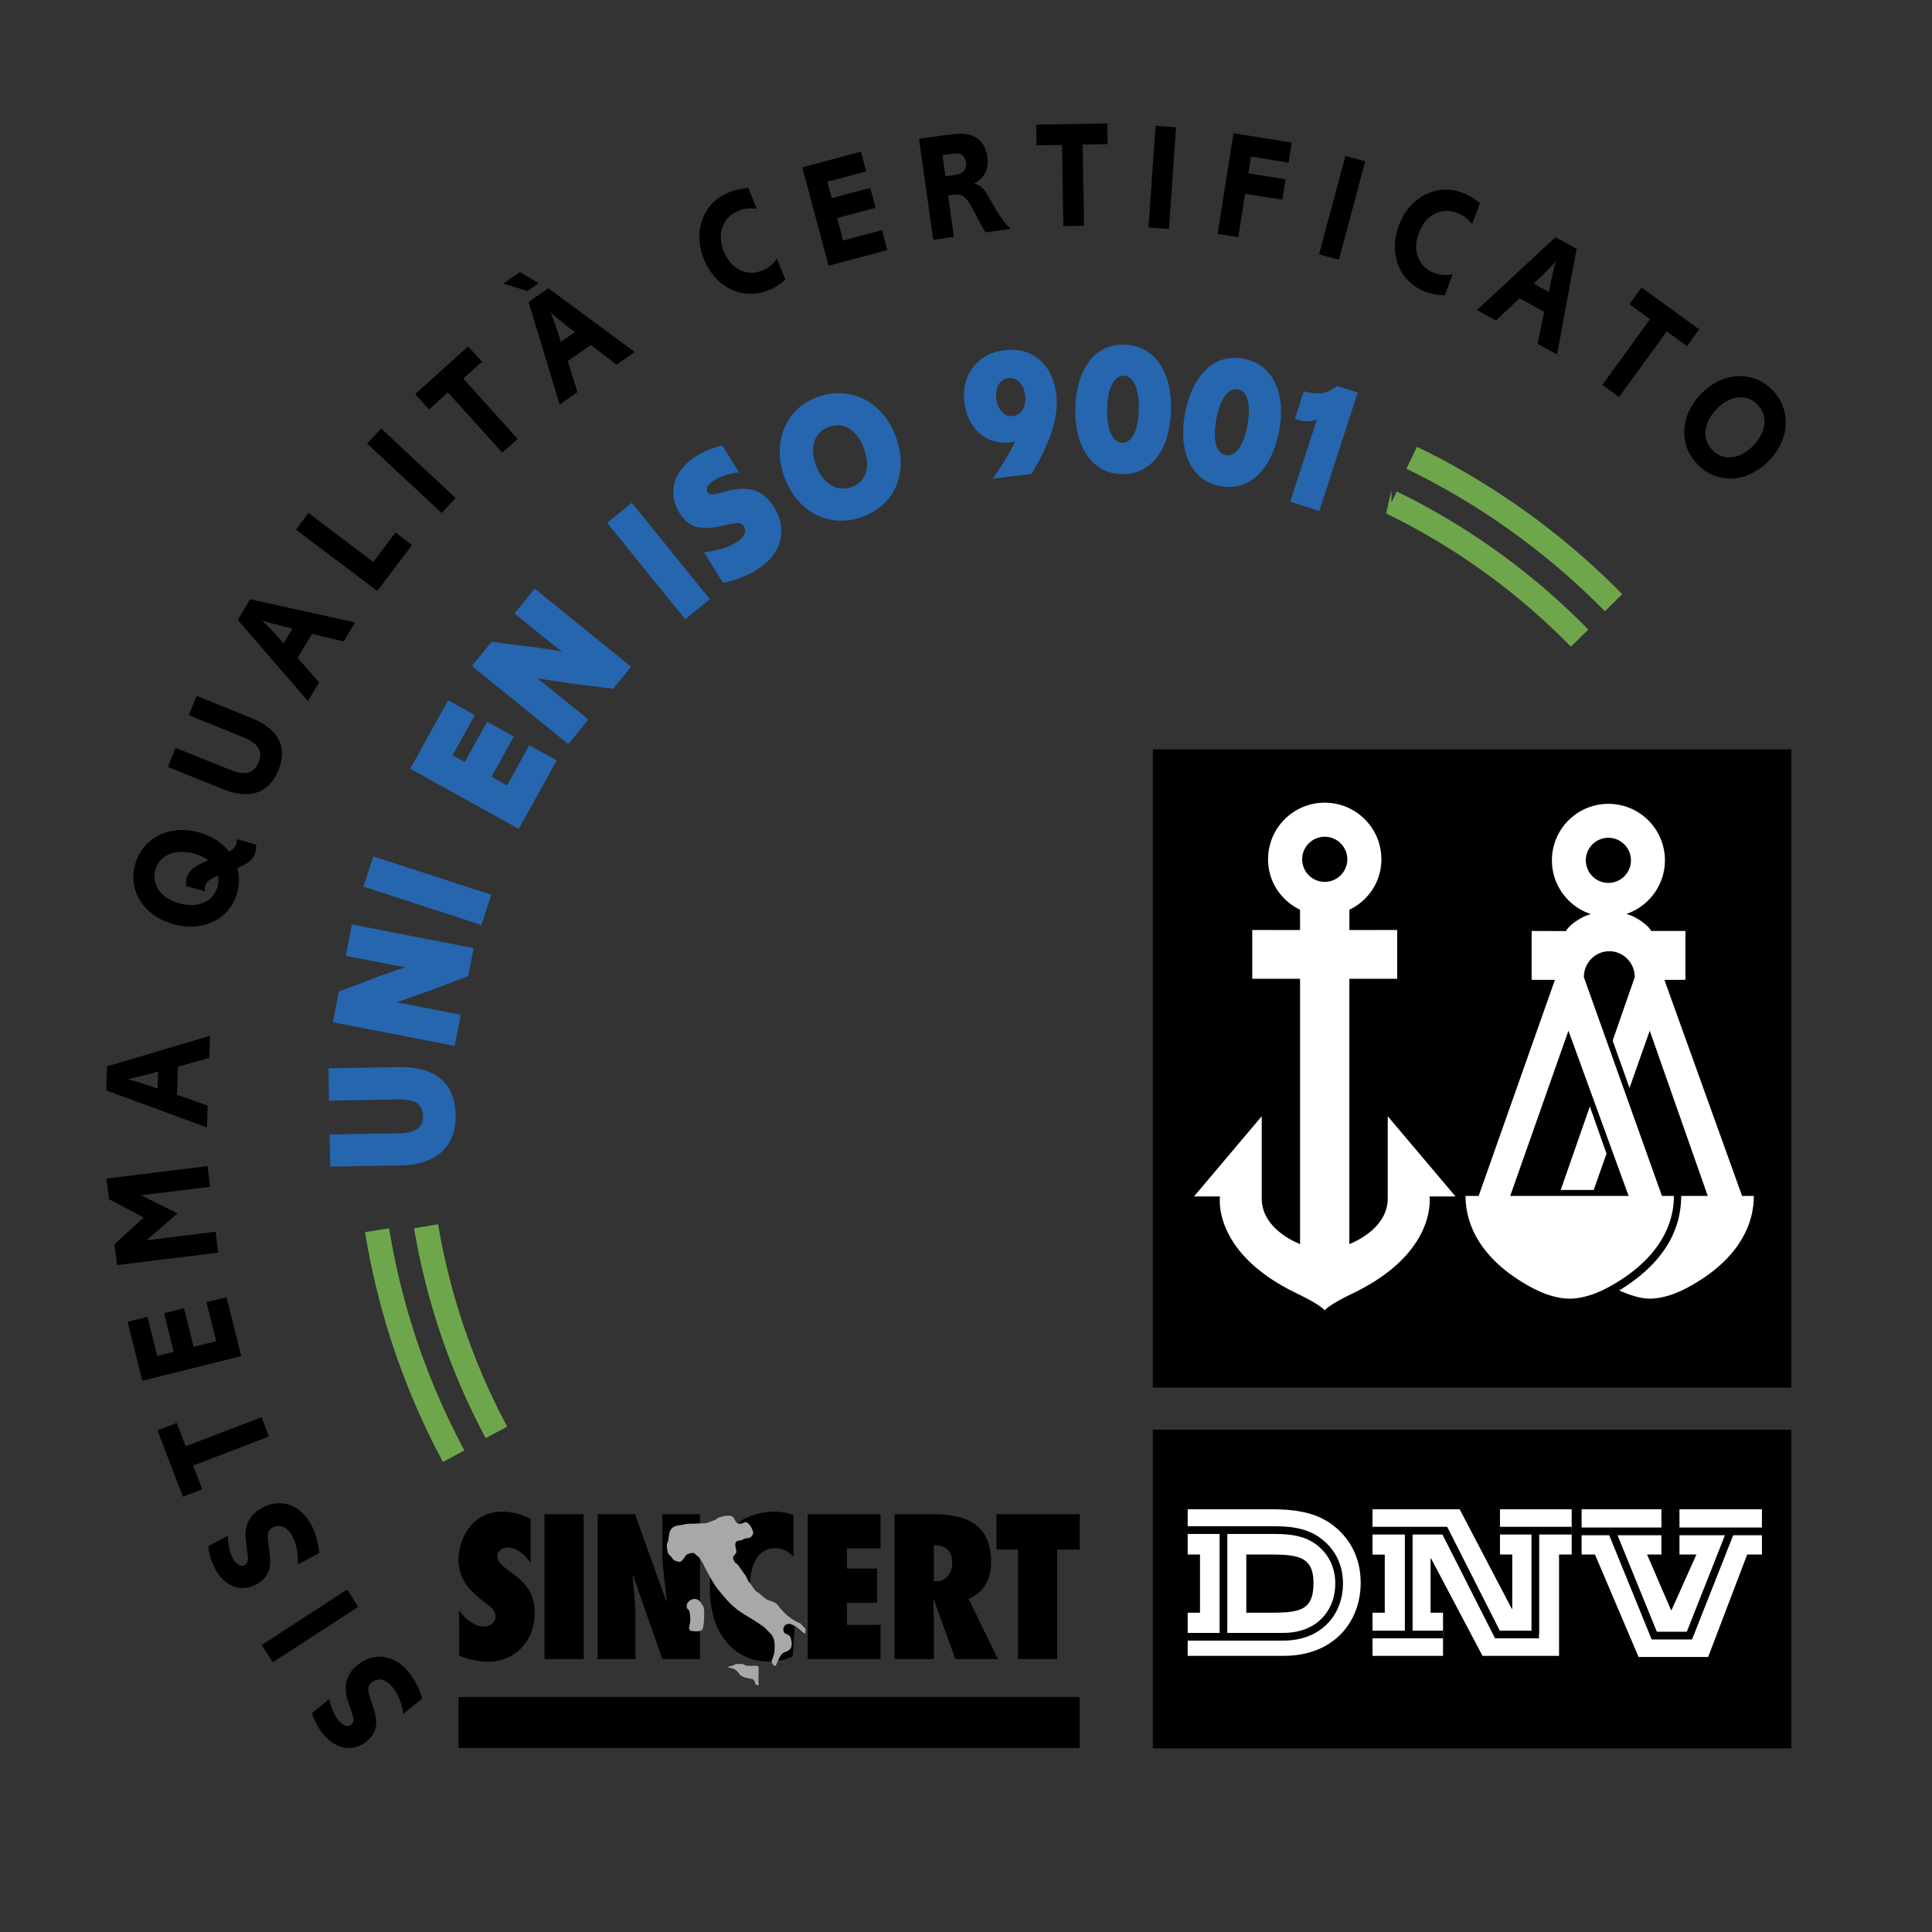
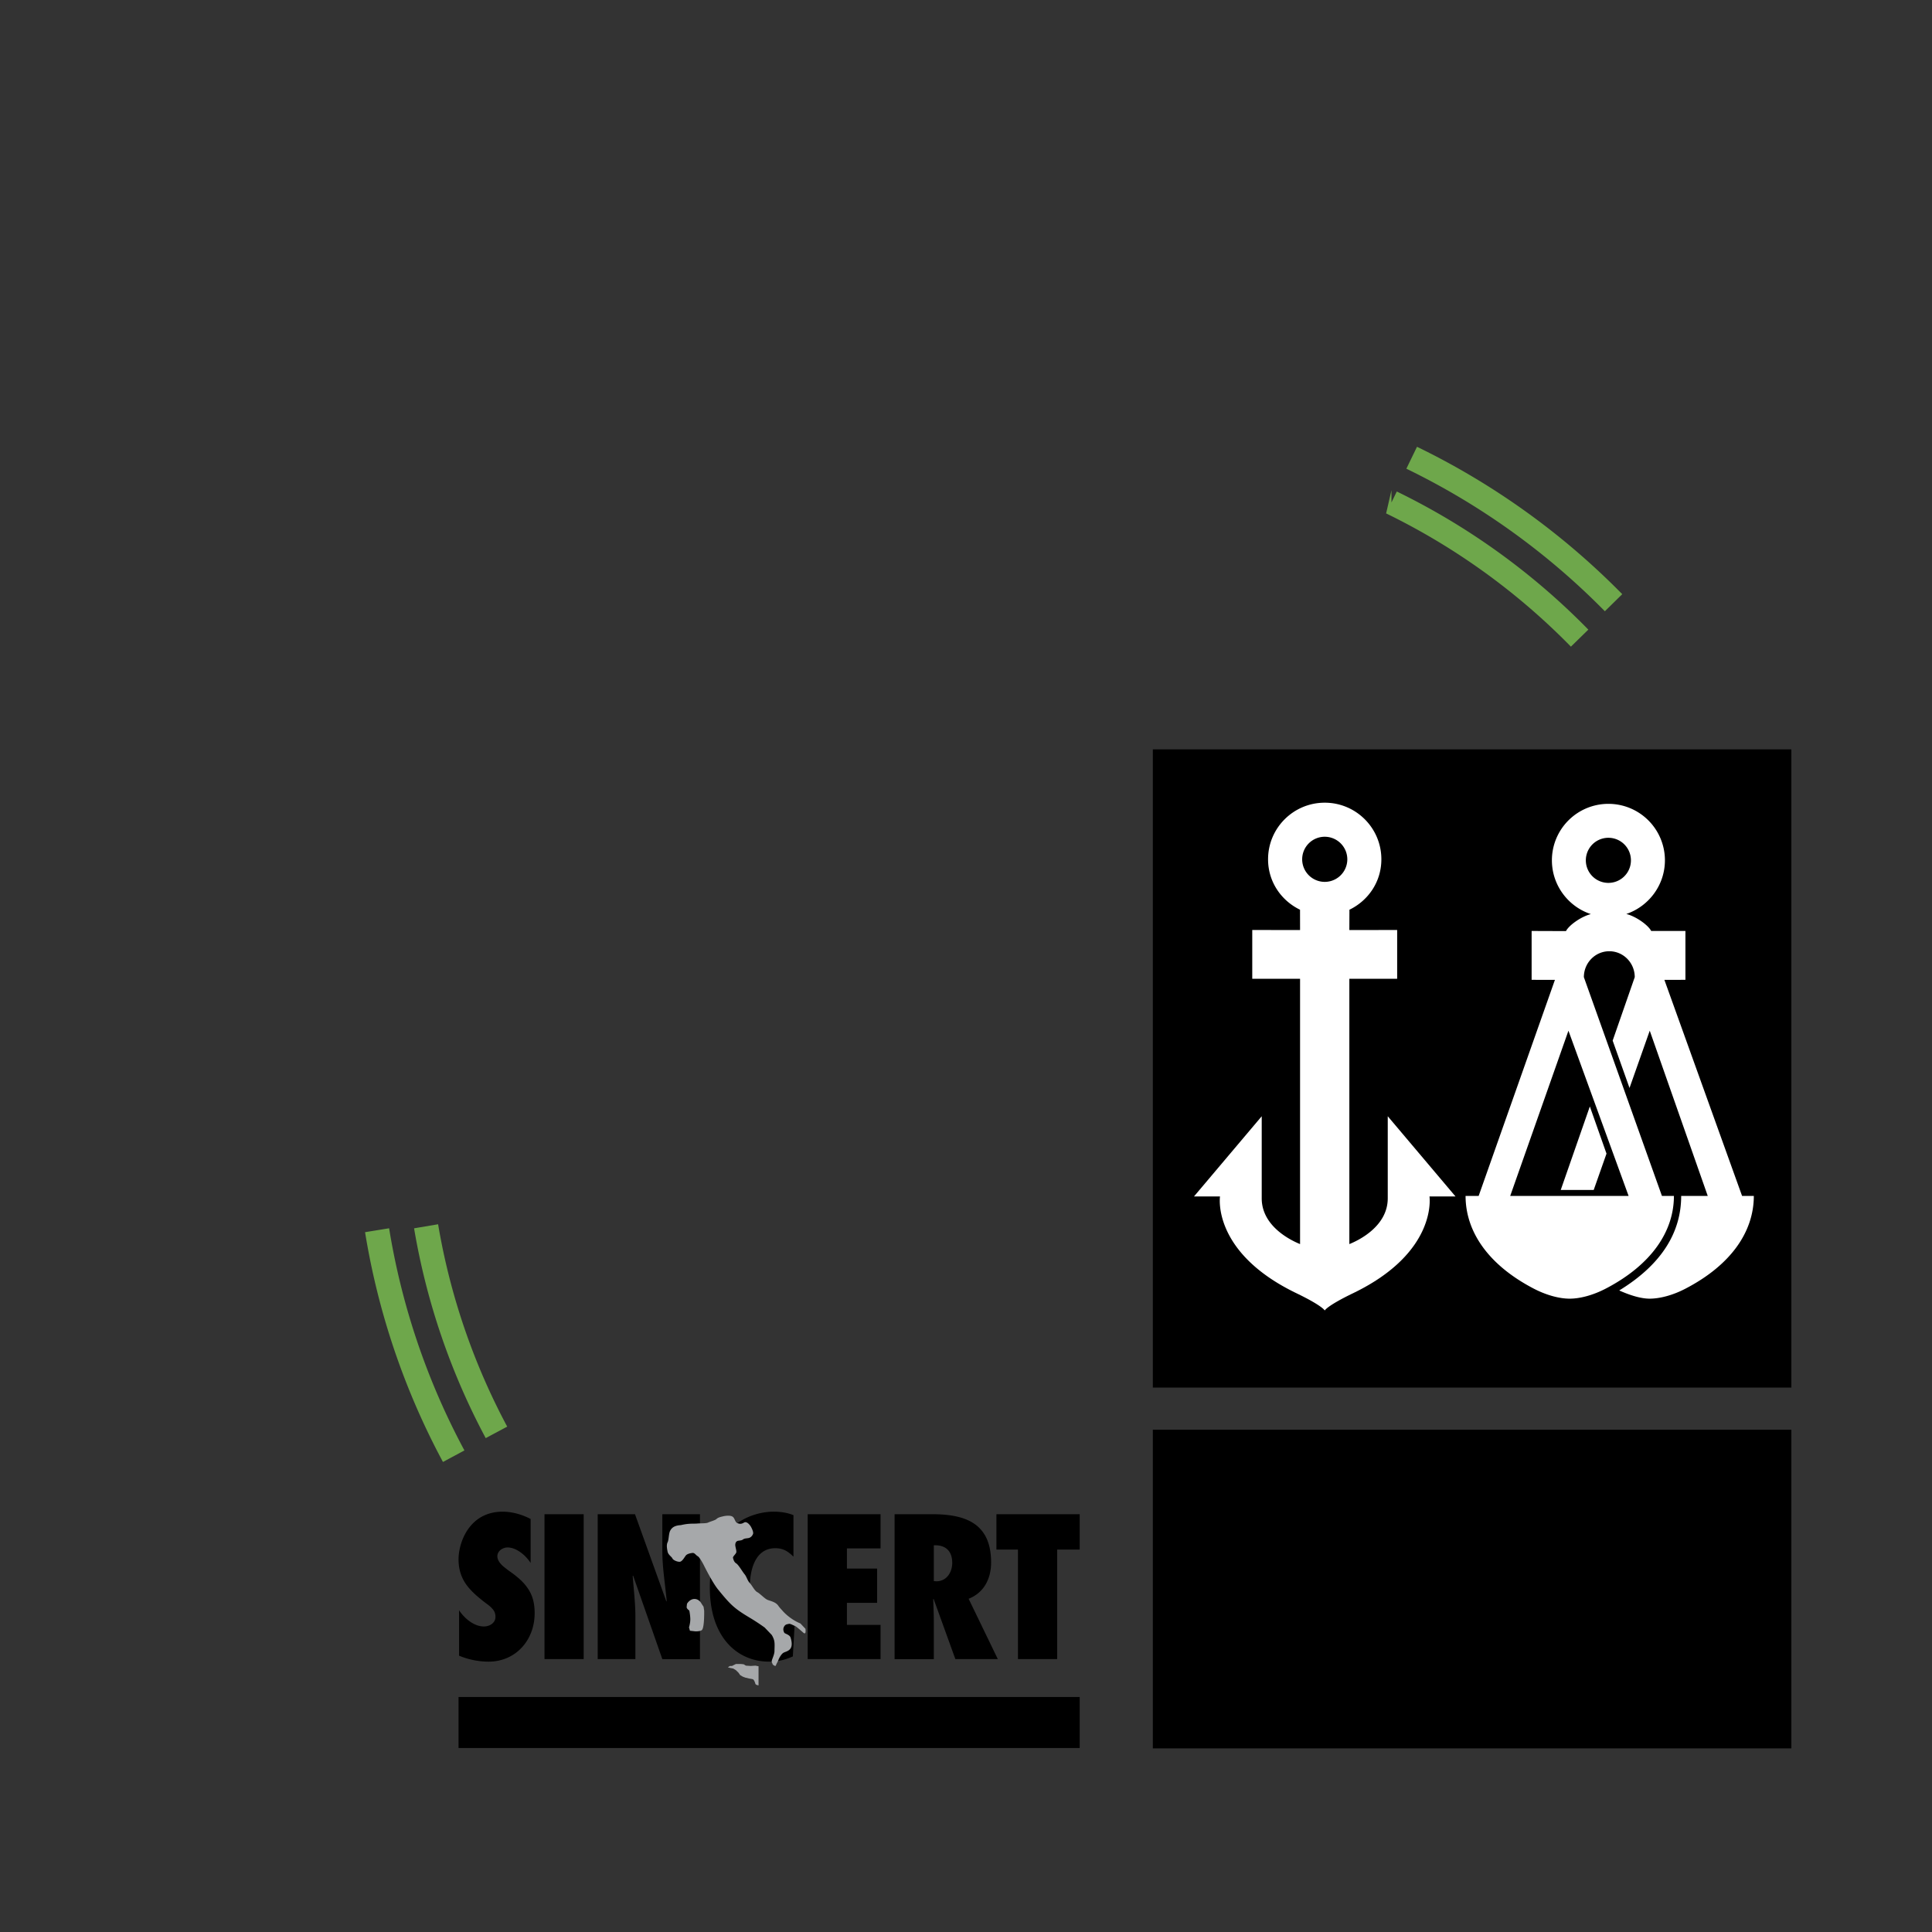
<svg xmlns="http://www.w3.org/2000/svg" width="2500" height="2500" viewBox="0 0 192.756 192.756">
  <rect x="0" y="0" width="192.756" height="192.756" fill="#333333" stroke="none" />
-   <path fill-rule="evenodd" clip-rule="evenodd" fill="#fff" fill-opacity="0" d="M0 0h192.756v192.756H0V0z" />
  <path d="M49.532 142.908a67.325 67.325 0 0 1-7.021-20.561m96.315-72.217a67.727 67.727 0 0 1 18.773 13.537M45.265 145.285a71.921 71.921 0 0 1-7.643-22.545m103.222-77.071a72.745 72.745 0 0 1 20.141 14.464" fill="none" stroke="#6ea74b" stroke-width="2.431" stroke-miterlimit="2.613" />
-   <path d="M31.133 170.902c.177.645.607 1.492 1.081 2.076 1.271 1.566 2.993 1.861 4.344.768.701-.564 1.044-1.314.977-2.107-.055-.521-.141-.816-.529-1.996-.375-1.088-.343-1.439.115-1.812.589-.479 1.4-.295 2.031.479.54.67.847 1.389 1.068 2.525.013.043.024.086.037.148l1.862-1.512c-.28-1.002-.731-1.887-1.312-2.605-1.435-1.775-3.49-2.078-5.122-.756-1.131.914-1.469 2.131-.971 3.596l.283.828c.344 1 .356 1.285.062 1.523-.356.289-.867.111-1.315-.441-.398-.498-.724-1.26-.897-2.096l-1.714 1.382zM26.11 164.125l1.115 1.721 8.522-5.535-1.112-1.723-8.525 5.537zM20.785 154.256c.049.67.311 1.586.667 2.25.946 1.781 2.578 2.395 4.12 1.572.793-.418 1.275-1.088 1.352-1.875.055-.521.025-.834-.135-2.064-.153-1.135-.062-1.48.461-1.756.67-.357 1.432-.02 1.898.859.406.756.572 1.523.572 2.68.003.049.013.092.013.154l2.113-1.125c-.086-1.039-.353-1.992-.792-2.814-1.07-2.016-3.036-2.697-4.882-1.715-1.288.676-1.853 1.82-1.638 3.342l.116.873c.145 1.045.105 1.328-.227 1.506-.403.215-.873-.061-1.21-.688-.298-.566-.47-1.371-.482-2.232l-1.946 1.033zM18.248 149.328l1.929-.738-.909-2.371 7.563-2.901-.737-1.922-7.57 2.899-.892-2.328-1.923.738 2.539 6.623zM14.204 137.758l9.862-2.457-1.469-5.881-1.996.498.97 3.896-2.254.559-.959-3.853-1.99.498.964 3.853-1.647.41-.977-3.894-1.969.49 1.465 5.881zM11.679 126.219l10.09-1.242-.256-2.082-6.897.847 3.096-2.68-3.646-1.812 6.897-.842-.258-2.064-10.082 1.242.252 2.059 3.461 1.83-2.913 2.66.256 2.084zM10.601 108.793l10.043 3.686.074-2.168-3.061-1.094.099-2.795 3.127-.879.08-2.207-10.28 3.055-.082 2.402zm5.183-1.898l-.062 1.721-.688-.24c-.602-.215-.811-.277-1.032-.357a13.519 13.519 0 0 1-.546-.152l-.373-.105c-.046-.018-.168-.049-.347-.098.442-.08.731-.148 1.257-.283l.564-.146c.305-.062.471-.117.52-.129l.707-.211zM23.612 83.729c.016.171.006.319-.031.461-.085.313-.347.583-.737.768-.78-.958-1.748-1.573-3.051-1.923-2.946-.787-5.604.572-6.326 3.269-.704 2.624.935 5.119 3.868 5.905 2.975.805 5.62-.522 6.333-3.171.231-.86.231-1.684.006-2.421 1.192-.528 1.617-.897 1.797-1.566.064-.234.098-.535.075-.799l-1.934-.523zm-5.015 4.694l1.862.498a1.75 1.75 0 0 1 .024-.553c.111-.412.522-.725 1.285-.99.036.45.018.744-.068 1.088-.399 1.487-1.932 2.169-3.779 1.671-1.837-.492-2.819-1.843-2.427-3.318.406-1.512 1.947-2.163 3.855-1.659.569.153.98.338 1.423.664-1.462.646-1.941 1.051-2.132 1.751a2 2 0 0 0-.043.848zM19.618 69.424l-.78 1.93 5.469 2.211c1.462.59 1.942 1.389 1.499 2.489-.458 1.124-1.346 1.358-2.894.731l-5.39-2.175-.773 1.905 5.45 2.2c2.697 1.094 4.646.442 5.585-1.893.931-2.304-.013-4.098-2.694-5.186l-5.472-2.212zM23.722 61.854l6.999 8.086 1.119-1.862-2.151-2.439 1.445-2.396 3.161.75 1.14-1.893-10.471-2.31-1.242 2.064zm5.456.849l-.891 1.474-.485-.547c-.417-.473-.572-.633-.734-.805-.064-.073-.199-.202-.396-.405l-.276-.271a4.72 4.72 0 0 0-.262-.252c.431.147.717.222 1.238.363l.565.147c.301.085.474.123.523.135l.718.161zM30.776 51.187l-1.25 1.66 8.12 6.113 3.459-4.584-1.647-1.247-2.215 2.937-6.467-4.879zM38.027 42.751l-1.402 1.499 7.436 6.931 1.395-1.499-7.429-6.931zM41.425 39.316l1.382 1.536 1.884-1.702 5.422 6.016 1.53-1.377-5.419-6.021 1.859-1.672-1.379-1.536-5.279 4.756zM52.736 30.13l3.103 10.236 1.776-1.247-.971-3.097 2.298-1.604 2.582 1.973 1.806-1.272-8.627-6.366-1.967 1.377zm-.86-2.986l-1.665 1.161 2.421.725 1.105-.773-1.861-1.113zm5.494 5.984l-1.41.989-.219-.7c-.197-.608-.274-.811-.35-1.039-.025-.086-.099-.264-.198-.522l-.141-.369a7.607 7.607 0 0 0-.135-.332c.331.308.565.492.982.83l.462.369c.239.203.374.301.417.338l.592.436zM74.661 18.75c-.895.116-1.419.233-1.966.454-2.538 1.021-3.589 3.872-2.477 6.624 1.155 2.857 3.877 4.178 6.474 3.128a5.073 5.073 0 0 0 1.661-1.076l-.835-2.052c-.433.566-.9.935-1.512 1.18-1.517.615-3.096-.203-3.796-1.935-.707-1.758-.111-3.405 1.474-4.043.554-.228 1.018-.283 1.819-.197l-.842-2.083zM80.043 16.704l2.629 9.813 5.856-1.566-.53-1.992-3.881 1.039-.596-2.243 3.837-1.026-.531-1.979-3.84 1.026-.443-1.64 3.881-1.039-.52-1.966-5.862 1.573zM93.106 23.917l2.065-.288-.579-4.136.271-.037c1.296-.177 1.453-.049 2.667 2.311.135.258.227.424.264.498l.254.437c.164.295.186.325.273.485l2.506-.351c-.605-.559-1.141-1.327-2.24-3.275-.461-.817-.711-1.033-1.408-1.26 1.021-.492 1.498-1.45 1.328-2.648-.258-1.801-1.465-2.55-3.628-2.25l-3.191.449 1.418 10.065zm1.217-6.328l-.295-2.12.929-.129c.881-.123 1.321.135 1.422.872.102.707-.279 1.131-1.164 1.254l-.892.123zM103.381 12.439l.031 2.066 2.543-.049.135 8.098 2.064-.031-.14-8.098 2.498-.05-.037-2.058-7.094.122zM117.334 12.698l-2.039-.141-.713 10.145 2.047.141.705-10.145zM123.068 13.294l-1.591 10.04 2.064.326.686-4.326 3.707.59.322-2.04-3.711-.591.267-1.665 3.749.597.32-2.004-5.813-.927zM136.211 16.089l-1.979-.533-2.63 9.818 1.98.535 2.629-9.82zM147.676 20.25c-.736-.522-1.203-.799-1.748-1.014-2.547-.977-5.264.387-6.332 3.165-1.1 2.876-.01 5.696 2.605 6.704.633.246 1.242.344 1.945.344l.797-2.077c-.709.123-1.301.074-1.914-.16-1.527-.589-2.127-2.267-1.461-4.006.676-1.77 2.244-2.568 3.834-1.954.566.208.943.485 1.469 1.093l.805-2.095zM155.195 23.66l-7.844 7.275 1.898 1.045 2.359-2.225 2.451 1.352-.645 3.189 1.934 1.07 1.949-10.544-2.102-1.162zm-.668 5.475l-1.506-.836.535-.504c.457-.436.607-.595.777-.767.07-.062.193-.197.391-.412l.264-.277c.033-.036.117-.129.24-.271-.129.43-.197.725-.316 1.248l-.127.571c-.08.302-.109.479-.119.522l-.139.726zM163.781 28.686l-1.211 1.665 2.053 1.5-4.758 6.556 1.666 1.204 4.764-6.55 2.021 1.469 1.211-1.672-5.746-4.172zM176.6 45.848c2.066-2.218 2.092-5.204.061-7.097-1.975-1.843-4.965-1.579-7.035.64-2.08 2.23-2.119 5.223-.092 7.109 2.015 1.879 4.95 1.615 7.066-.652zm-1.612-1.457c-1.314 1.414-2.934 1.641-4.049.602-1.143-1.062-1.031-2.728.277-4.122 1.295-1.395 2.928-1.623 4.037-.59 1.149 1.075 1.038 2.71-.265 4.11z" fill-rule="evenodd" clip-rule="evenodd" />
-   <path d="M32.77 106.586l.058 3.227 6.944-.123c1.665-.031 2.387.473 2.433 1.641.019 1.162-.712 1.709-2.377 1.738l-6.943.117.058 3.207 6.946-.115c3.638-.062 5.616-1.852 5.564-5.021-.052-3.219-2.006-4.854-5.736-4.791l-6.947.12zM35.108 92.233l-.608 3.134 2.76.535.817.159.632.123c.56.111.943.178 1.764.309a89.79 89.79 0 0 0-3.005 1.043l-.859.338-2.802 1.051-.593 3.066 12.151 2.359.604-3.115-3.99-.768-.507-.105-.477-.092c-.615-.115-.811-.158-1.454-.246.284-.098.489-.178.626-.221.146-.055.507-.172 1.033-.375.931-.324 1.054-.373 1.696-.602l3.82-1.438.539-2.796-12.147-2.359zM37.243 85.443l-.982 3.016 11.773 3.83.982-3.024-11.773-3.822zM40.93 76.7l10.824 5.997 3.79-6.833-2.733-1.512-2.224 4.013-1.549-.861 2.225-4.012-2.668-1.481-2.23 4.013-1.208-.67 2.222-4.012-2.664-1.475L40.93 76.7zM53.342 58.727l-2.013 2.482 2.185 1.764.648.528.498.406c.452.362.75.602 1.419 1.1a80.832 80.832 0 0 0-3.146-.491l-.915-.099-2.968-.392-1.966 2.427 9.621 7.792L58.7 71.78l-3.155-2.556-.405-.332-.372-.301c-.488-.394-.642-.522-1.167-.904.292.043.513.068.652.104.156.013.526.087 1.091.154.971.141 1.099.159 1.782.264l4.046.516 1.791-2.206-9.621-7.792zM63.039 50.162l-2.467 2.002 7.791 9.617 2.464-1.997-7.788-9.622zM72.055 44.435c-1.111.301-1.837.608-2.599 1.081-2.256 1.407-2.901 3.662-1.654 5.671.879 1.414 2.029 1.764 4.244 1.272l.591-.129c1.04-.215 1.335-.185 1.569.19.334.534.042 1.112-.787 1.628-.787.492-1.85.805-3.192.946l1.917 3.073c1.447-.357 2.438-.738 3.358-1.316 2.48-1.548 3.134-3.981 1.696-6.286-1.048-1.678-2.477-2.15-4.756-1.555l-.528.153c-.91.24-1.144.209-1.321-.067-.215-.344.027-.78.703-1.204.618-.388 1.324-.608 2.442-.762l-1.683-2.695zM89.322 43.439c-1.334-3.472-4.608-5.039-7.883-3.779-3.122 1.191-4.461 4.596-3.149 8.03 1.352 3.521 4.587 5.088 7.864 3.829 3.245-1.241 4.531-4.534 3.168-8.08zm-3.158 1.247c.725 1.881.285 3.337-1.162 3.89-1.456.56-2.857-.264-3.558-2.076-.698-1.831-.227-3.337 1.216-3.89 1.457-.566 2.797.227 3.504 2.076zM102.92 47.279c1.973-3.312 2.729-5.77 2.455-7.988-.367-2.974-2.4-4.695-5.158-4.35-2.691.325-4.339 2.464-4.001 5.216.325 2.618 2.22 4.271 4.562 3.976.197-.019.281-.031.488-.099-.232.553-.324.738-.758 1.457-.428.726-.482.842-1.182 1.837-.068.105-.17.246-.295.43l3.889-.479zm-.652-7.92c0 .018.008.055.01.074.139 1.137-.365 1.979-1.219 2.083-.824.098-1.52-.634-1.654-1.715-.135-1.136.344-1.978 1.205-2.083.829-.097 1.495.566 1.658 1.641zM116.836 40.644c.016-3.736-1.777-6.164-4.619-6.261-2.889-.098-4.787 2.291-4.926 6.224-.139 3.933 1.668 6.599 4.557 6.697 2.926.105 4.842-2.323 4.98-6.31 0-.112.008-.24.008-.35zm-3.207.073c-.006.074-.008.165-.012.257-.074 2.047-.695 3.226-1.678 3.196-.996-.037-1.549-1.407-1.475-3.564.07-1.917.732-3.159 1.66-3.121.946.031 1.505 1.254 1.505 3.232zM127.67 42.696c.596-3.687-.789-6.366-3.582-6.906-2.846-.554-5.088 1.511-5.838 5.376-.756 3.865.607 6.777 3.447 7.33 2.873.559 5.146-1.537 5.904-5.457.026-.11.049-.233.069-.343zm-3.184-.431c-.016.074-.037.16-.049.252-.387 2.015-1.191 3.084-2.156 2.894-.98-.19-1.309-1.628-.896-3.749.367-1.886 1.209-3.004 2.125-2.826.933.185 1.291 1.476.976 3.429zM131.621 50.991l3.84-11.822-2.053-.669c-.996.787-1.859.927-3.33.546l-.896 2.759c.906.295 1.459.301 2.205.056l-2.66 8.19 2.894.94z" fill-rule="evenodd" clip-rule="evenodd" fill="#2566af" />
  <path d="M45.799 165.188a7.791 7.791 0 0 0 2.938.596c2.722 0 4.605-2.15 4.605-4.836 0-1.094-.249-1.861-.71-2.514-.442-.65-1.093-1.191-1.92-1.762-.212-.174-.495-.363-.709-.596-.209-.234-.381-.498-.381-.807 0-.553.559-.879 1.017-.879.901 0 1.841.818 2.302 1.549v-4.387c-.827-.441-1.844-.732-2.784-.732-3.336 0-4.408 3.068-4.408 4.758 0 1.051.304 1.861.783 2.531.504.693 1.171 1.246 1.936 1.836.255.18.48.352.657.566.19.203.308.455.308.799 0 .639-.614.963-1.152.963-.998 0-1.938-.803-2.479-1.615v4.53h-.003zM58.233 165.531v-14.459h-3.908v14.459h3.908zM59.634 165.531h3.76v-4.234c0-1.361-.171-2.709-.268-4.066l.038-.037 2.918 8.338h3.754v-14.459h-3.754v3.682c0 1.672.286 3.318.436 4.982l-.036.037-3.128-8.701h-3.721v14.458h.001zM79.164 151.166c-.633-.252-1.302-.346-1.99-.346-1.905 0-6.354 1.096-6.354 7.578 0 4.945 2.722 7.385 5.924 7.385.866 0 1.572-.172 2.359-.521l.185-3.312c-.913-.158-1.137.184-2.022.184-1.959 0-2.452-2.145-2.452-3.834 0-1.592.492-3.834 2.532-3.834.805 0 1.263.307 1.818.842v-4.142zM80.584 165.531h7.269v-3.416h-3.355v-2.199h3.011v-3.418h-3.011v-2.014h3.355v-3.412h-7.269v14.459zM99.553 165.531l-2.913-6.021c1.555-.615 2.243-2.033 2.243-3.625 0-3.822-2.455-4.812-5.851-4.812h-3.779v14.459h3.914v-3.854c0-.711-.042-1.418-.058-2.125l.033-.043 2.176 6.021h4.235zm-6.386-7.785v-3.57c1.073-.055 1.837.48 1.837 1.746 0 .939-.552 1.844-1.587 1.844l-.25-.02zM105.473 165.531V154.6h2.248v-3.528h-8.307v3.528h2.147v10.931h3.912z" fill-rule="evenodd" clip-rule="evenodd" />
  <path d="M75.68 166.244v1.904s-.288-.029-.316-.16c-.038-.129-.132-.416-.267-.453-.126-.031-.351-.068-.351-.068l-.39-.092-.255-.098-.261-.16-.157-.229-.264-.258-.258-.158-.32-.062-.227-.068.227-.129h.19l.387-.195h.52l.261.029.221.135.485.031.458-.031.317.062zM68.543 160.008s.262-.479.747-.479.707.479.707.479l.197.295.061.387s.038 1.678-.224 1.936c-.147.148-.643.135-.643.135l-.553-.061-.095-.332s.132-.418.132-.805-.099-.873-.099-.873-.264-.189-.264-.326c.001-.124.034-.356.034-.356zM76.29 162.379a21.025 21.025 0 0 0-1.383-.916c-1.616-.963-1.973-1.289-3.257-2.869-.584-.711-1.426-2.426-1.426-2.426s-.387-.775-.611-.904c-.225-.129-.292-.355-.55-.324-.258.035-.482.098-.615.227-.128.135-.355.613-.613.65-.259.025-.676-.166-.744-.324-.062-.168-.417-.357-.485-.682-.064-.32-.126-.676 0-.936.133-.258.099-.871.265-1.168.159-.289.417-.51 1.062-.545 0 0 .388-.1.808-.131.421-.029.581-.006.838-.029.357-.031.873 0 1.066-.094.194-.098.71-.227.839-.355.129-.135.356-.197.614-.258.258-.068.774-.135 1.002.031.223.16.223.547.485.645.254.092.405.078.645-.062.322-.195.676.389.676.389s.307.521.224.742c-.096.252-.286.389-.479.418-.194.031-.39.031-.516.131-.132.092-.196.092-.452.127-.264.031-.326.26-.326.42 0 .227.16.613.093.773-.062.158-.35.393-.319.516.03.129.094.418.319.553.221.123.651.873.844 1.094.193.227.287.645.519.873.221.234.479.773.738.902.258.135.712.615.971.744.257.135.842.197 1.13.615.147.215.308.367.43.51 0 0 .673.805 1.776 1.258l.504.535s.042.363-.03.43c-.074.074-.229-.084-.229-.084s-.712-.641-.816-.646c-.099-.02-.43-.234-.59-.195-.163.049-.337.018-.48.295-.147.275 0 .533.043.607.044.068.522.184.609.449.086.258.221.785 0 1.105-.215.312-.597.326-.769.473-.178.148-.361.461-.436.67-.074.203-.215.406-.246.535-.043.16-.335-.055-.35-.148-.022-.129-.083-.098-.071-.27.013-.178.273-.645.273-1.014 0-.295.043-.732-.031-1.033-.067-.295-.242-.564-.242-.564l-.707-.74z" fill-rule="evenodd" clip-rule="evenodd" fill="#a6a8aa" />
  <path fill-rule="evenodd" clip-rule="evenodd" d="M45.748 169.311h61.973v5.087H45.748v-5.087zM115.018 74.765h63.707v63.674h-63.707V74.765z" />
  <path d="M129.918 85.732a2.25 2.25 0 0 1 2.25-2.249 2.255 2.255 0 0 1 2.254 2.249 2.251 2.251 0 1 1-4.504 0zm4.707 38.391V97.652h4.77v-4.867l-4.77.007.008-2.028c1.885-.916 3.186-2.79 3.186-5.032 0-3.121-2.529-5.647-5.65-5.647s-5.654 2.526-5.654 5.647c0 2.237 1.303 4.117 3.189 5.032l.004 2.028-4.77-.007v4.867h4.77v26.471c-.91-.369-3.826-1.77-3.826-4.566v-8.189l-6.756 8h2.594s-.846 5.572 7.619 9.654c2.633 1.271 2.83 1.727 2.83 1.727s.197-.455 2.832-1.727c8.461-4.082 7.619-9.654 7.619-9.654h2.594l-6.758-8v8.189c-.001 2.81-2.94 4.209-3.831 4.566zM159.004 118.723h-3.289l2.904-8.332 1.662 4.707-1.277 3.625z" fill-rule="evenodd" clip-rule="evenodd" fill="#fff" />
  <path d="M158.219 85.836a2.25 2.25 0 1 1 4.5 0 2.25 2.25 0 0 1-4.5 0zm-1.735 16.996l6.002 16.486h-11.812l5.81-16.486zm.125 26.736c1.008 0 2.305-.332 3.584-.996 4.584-2.385 6.814-5.721 6.814-9.254h.012-1.207l-7.789-21.826c0-1.432 1.137-2.586 2.537-2.586 1.402 0 2.539 1.155 2.539 2.586l-2.203 6.33 1.682 4.725 2.018-5.715 5.787 16.486h-2.65c0 3.533-1.846 6.777-6.182 9.432 1.088.486 2.172.818 3.031.818 1.008 0 2.303-.332 3.574-.996 4.59-2.385 6.824-5.721 6.824-9.254h-1.172l-7.75-21.555 2.098-.006v-4.874h-3.416c-.295-.577-1.5-1.45-2.482-1.695 2.23-.757 3.852-2.87 3.852-5.353a5.636 5.636 0 0 0-5.641-5.635 5.634 5.634 0 0 0-5.635 5.635c0 2.5 1.641 4.627 3.889 5.365-.975.246-2.191 1.112-2.484 1.695l-3.428-.012v4.874l2.324.006-7.609 21.555h-1.305c0 3.533 2.23 6.869 6.812 9.254 1.279.664 2.571.996 3.576.996z" fill-rule="evenodd" clip-rule="evenodd" fill="#fff" />
  <path fill-rule="evenodd" clip-rule="evenodd" d="M115.018 142.643h63.707v31.793h-63.707v-31.793z" />
-   <path d="M118.496 160.904h1.229v-5.812h-1.229v-4.51h8.404c2.914 0 4.924.498 6.562 1.984 1.611 1.463 2.293 3.355 2.293 5.363 0 3.787-2.58 7.275-7.695 7.275h-9.564v-4.3zm7.779 0c3.201 0 4.773-.049 4.773-2.955 0-2.857-1.787-2.857-4.916-2.857h-1.789v5.812h1.932zM136.936 160.904h1.222v-5.8h-1.222v-4.522h8.695l5.201 9.93h.047v-5.42h-1.227v-4.51h7.155v4.51h-1.26v10.113h-7.637l-5.131-9.713h-.049v5.412h1.241v4.301h-7.035v-4.301zM159.129 155.092h-1.33v-4.51h7.961v4.51h-1.432l2.395 5.554h.045l2.484-5.554h-1.691v-4.51h8.226v4.51h-1.469l-3.894 10.224h-6.944l-4.351-10.224z" fill-rule="evenodd" clip-rule="evenodd" fill="#fff" />
  <path d="M118.434 152.658h8.727c2.119 0 3.582.363 4.773 1.451 1.174 1.062 1.672 2.439 1.672 3.895 0 2.76-1.881 5.297-5.598 5.297h-9.559m3.617-10.672v10.695m14.87-.25h7.035m5.677-10.361H156.816m-3.269 10.361h-4.15l-5.248-10.361h-7.213m3.613-.041v10.354m12.633.029v-10.402m4.529.134h8.117m-4.973.111l4.191 10.285h3.508l4.104-10.385m-5.172-.011h8.406" fill="none" stroke="#000" stroke-width=".769" stroke-miterlimit="2.613" />
</svg>